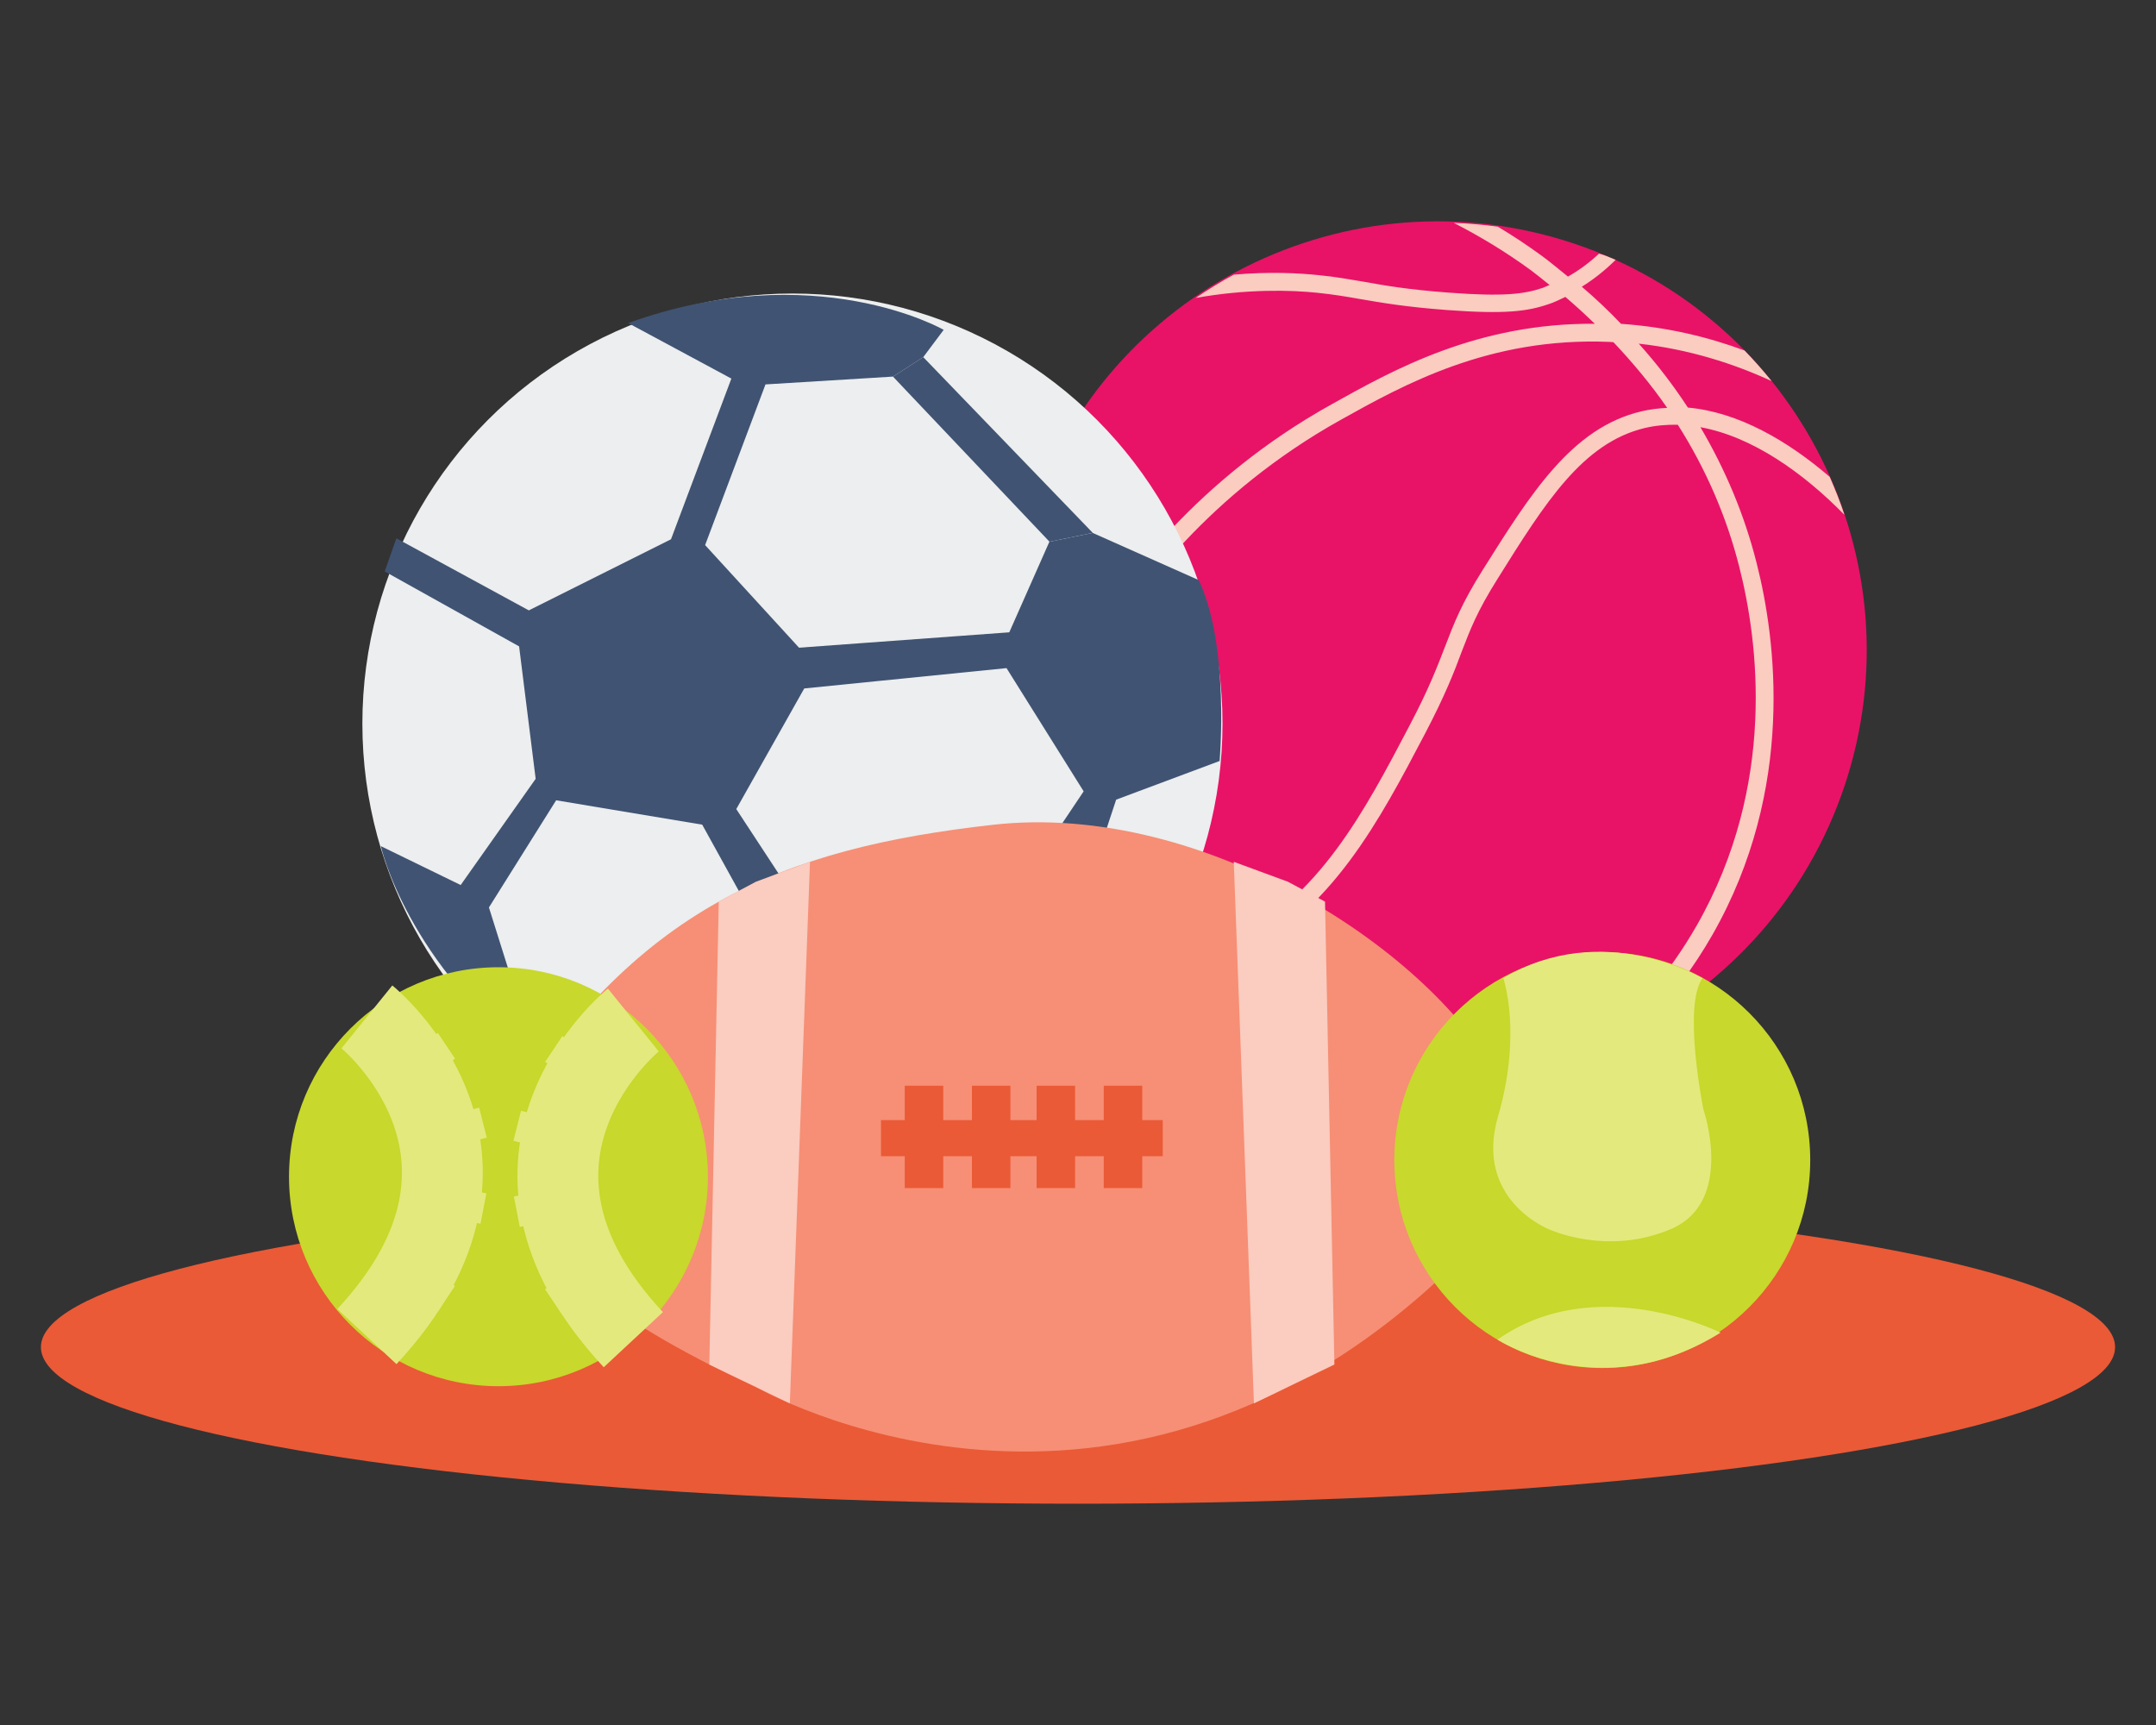
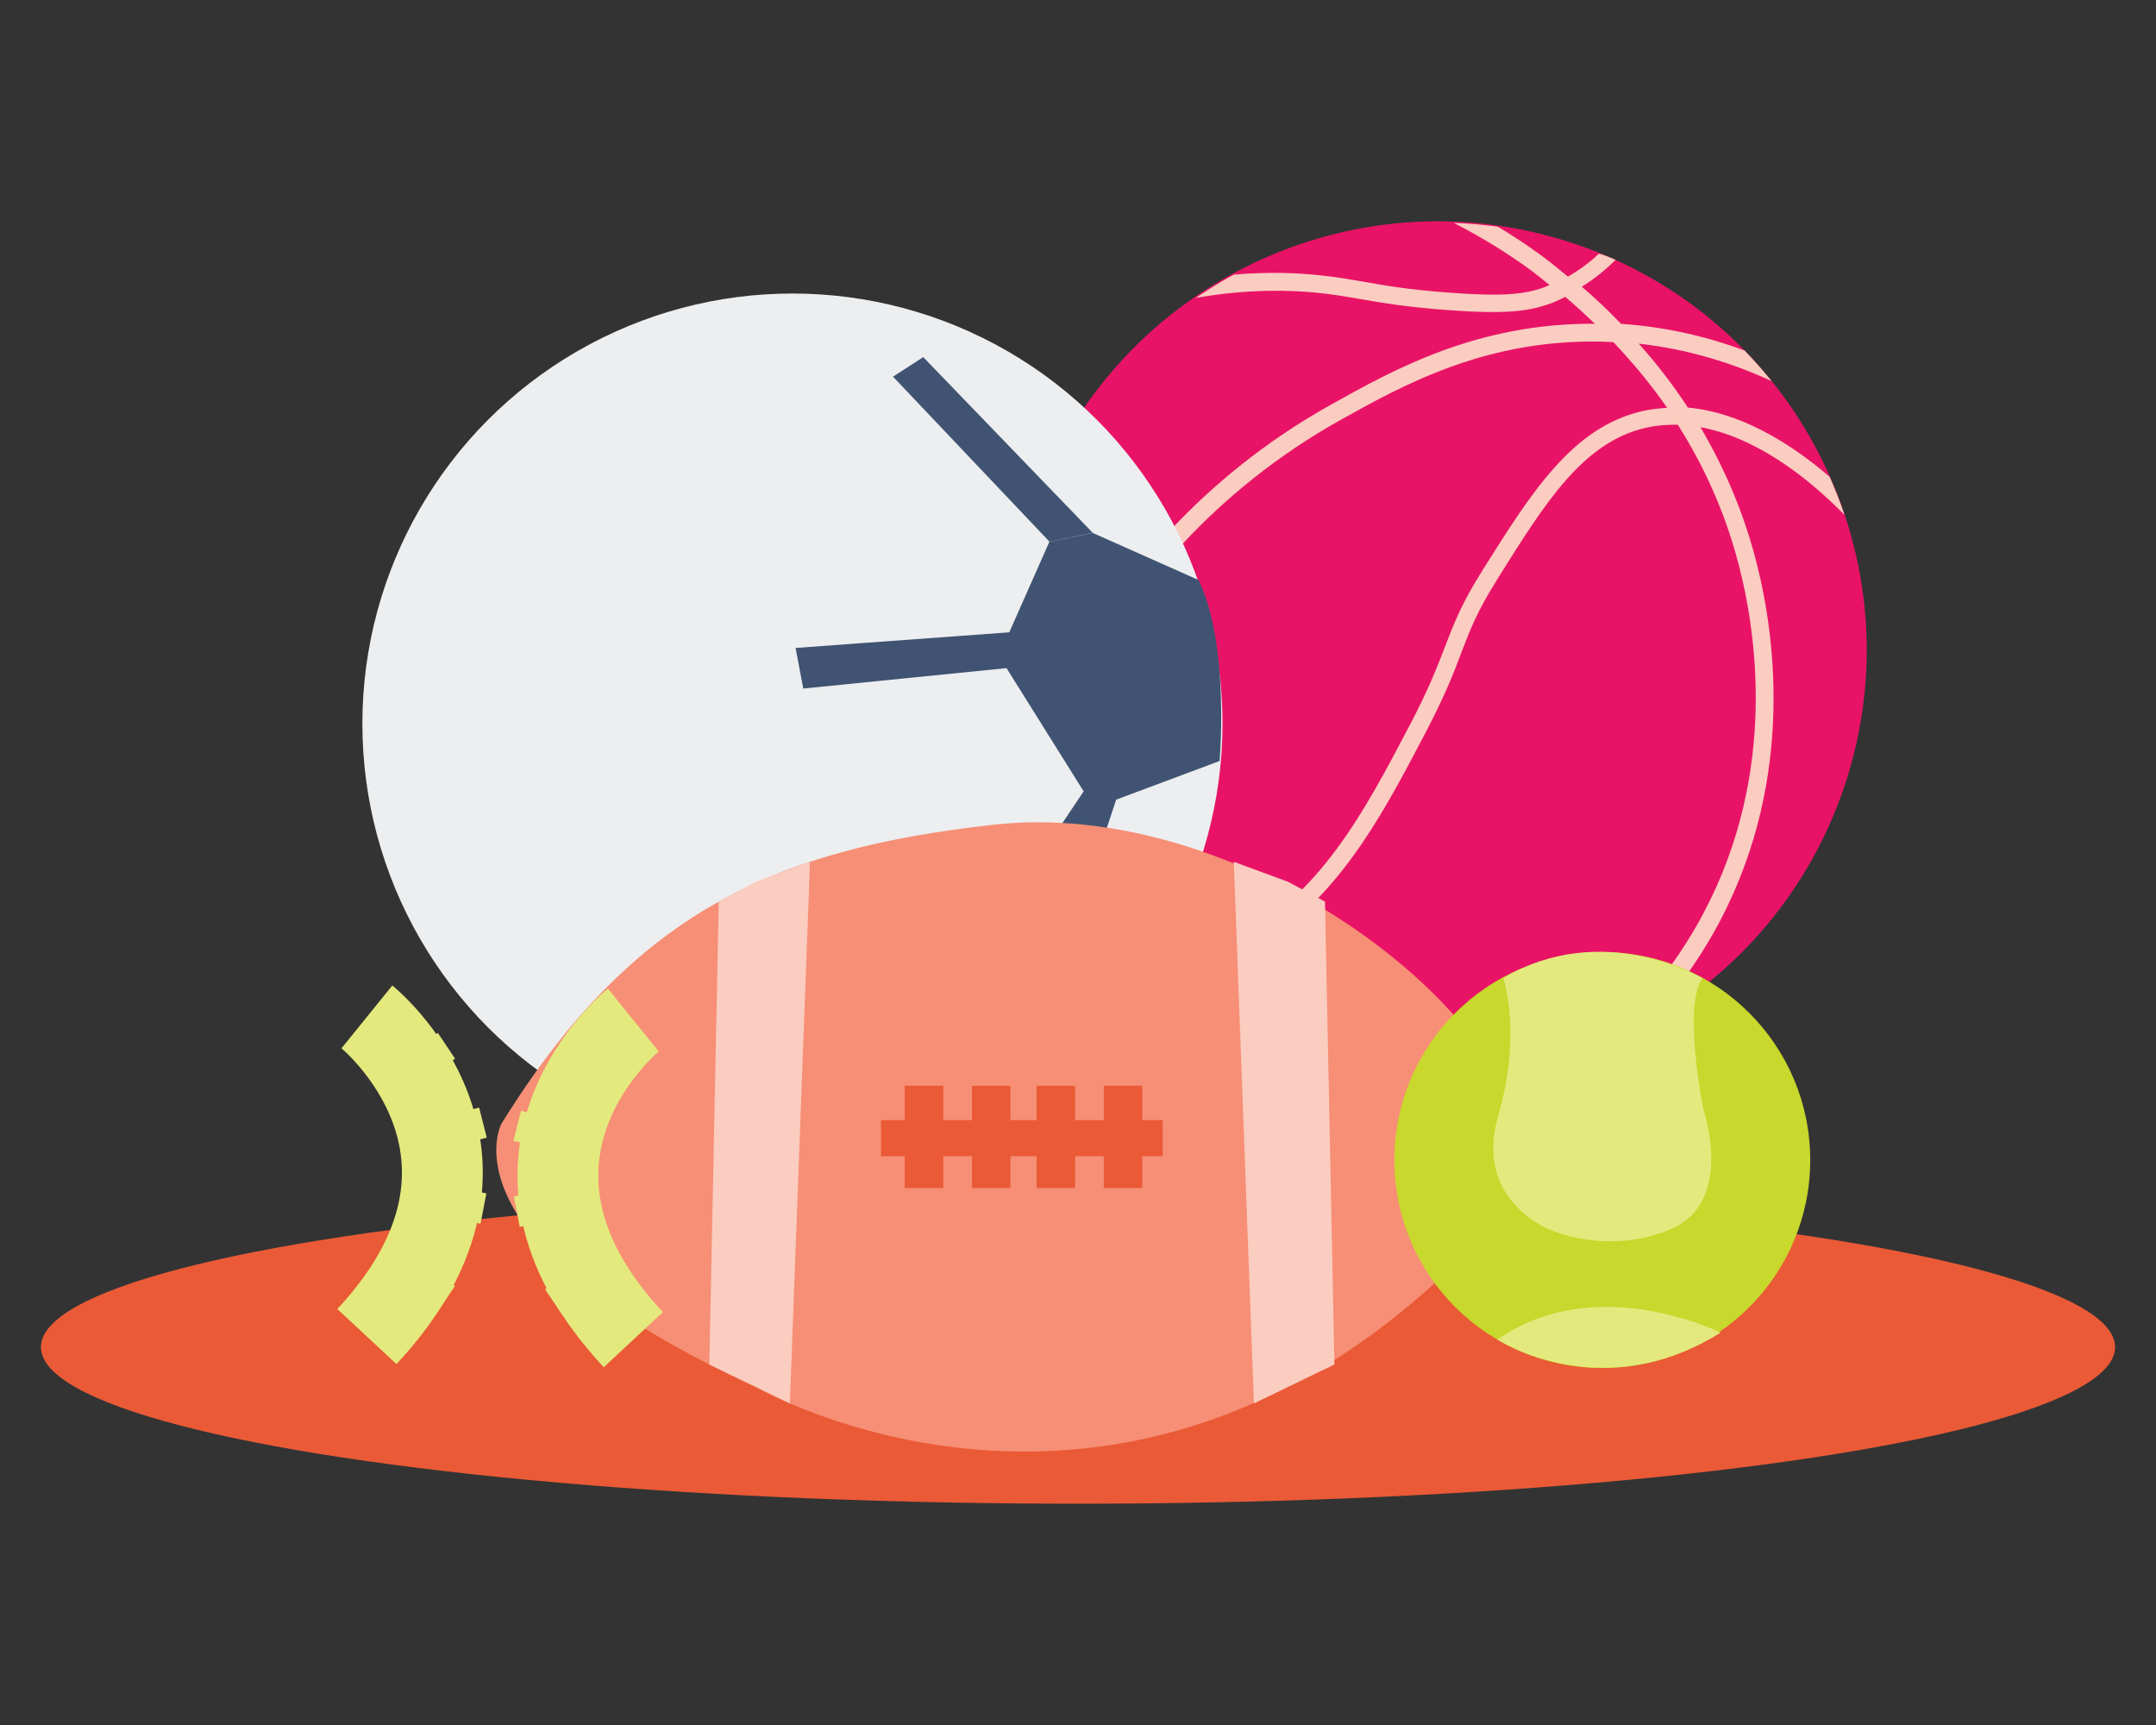
<svg xmlns="http://www.w3.org/2000/svg" id="Layer_3" data-name="Layer 3" width="400" height="320" viewBox="0 0 400 320">
  <rect x="0" y="0" width="400" height="320" fill="#333333" stroke="none" />
  <defs>
    <style>
      .cls-1 {
        fill: #c8d82c;
      }

      .cls-1, .cls-2, .cls-3, .cls-4, .cls-5, .cls-6, .cls-7, .cls-8 {
        stroke-width: 0px;
      }

      .cls-2 {
        fill: #405372;
      }

      .cls-3 {
        fill: #ea5a36;
      }

      .cls-4 {
        fill: #eceeef;
      }

      .cls-5 {
        fill: #e4e97d;
      }

      .cls-6 {
        fill: #e81366;
      }

      .cls-9 {
        fill: none;
        stroke: #e4e97d;
        stroke-miterlimit: 10;
        stroke-width: 15px;
      }

      .cls-7 {
        fill: #fbccc0;
      }

      .cls-8 {
        fill: #f68f75;
      }
    </style>
  </defs>
  <ellipse class="cls-3" cx="200" cy="249.9" rx="192.41" ry="29.05" />
  <g>
    <path class="cls-6" d="M290.04,44.55c41.98,12.83,65.64,57.32,52.8,99.3-12.91,42.02-57.37,65.62-99.35,52.78-41.98-12.83-65.64-57.32-52.78-99.35,12.89-41.96,57.35-65.56,99.33-52.73Z" />
    <path class="cls-7" d="M299.74,48.21c-1.94,1.92-4.04,3.6-6.27,4.98,2.57,2.18,5.02,4.51,7.27,6.88,8.51.58,16.22,2.46,22.92,4.95,1.78,1.83,3.46,3.74,5.02,5.67-6.93-3.19-15.2-5.89-24.64-6.94,3.39,3.78,6.41,7.73,9.11,11.86,9.34.83,18.49,6.13,26.31,12.85,1,2.28,1.96,4.66,2.73,7.04-7.57-7.73-17.04-14.5-26.71-16.25,4.63,7.87,8.16,16.24,10.42,25.19,3.6,14.12,7.23,41.88-8.16,68.91-3.53,6.18-7.8,11.91-12.77,17-3.16,1.71-6.41,3.21-9.79,4.53,7.97-6.56,14.56-14.37,19.61-23.19,14.94-26.15,11.37-52.91,7.89-66.55-2.39-9.43-6.25-18.23-11.4-26.35-2.08-.03-4.1.13-6.13.61-11.54,2.78-18.47,13.84-27.26,27.9-3.89,6.17-5.11,9.47-6.73,13.66-1.38,3.72-3.02,7.97-6.82,15.22-8.44,16.09-17.2,32.74-34.46,41.32-4.28,2.1-8.89,3.58-13.71,4.49-1.08-.89-2.2-1.86-3.2-2.79,5.51-.78,10.68-2.3,15.48-4.63,16.33-8.06,24.78-24.21,32.99-39.84,3.74-7.09,5.26-11.19,6.68-14.84,1.62-4.19,2.96-7.81,7.01-14.23,8.86-14.09,16.45-26.26,29.33-29.34,1.62-.38,3.23-.58,4.85-.66-2.92-4.22-6.31-8.31-9.97-12.18-.29-.05-.55-.02-.84-.06-22.27-.9-38.17,8-49.8,14.49-24.57,13.72-37.73,32.43-42.26,39.84-6.18,10.18-10.63,21.18-13.25,32.86-.74-1.81-1.41-3.66-2-5.53.31-1.17.59-2.42.96-3.58,2.71-8.95,6.55-17.47,11.43-25.49,4.63-7.68,18.19-26.97,43.51-41.03,11.48-6.42,27.04-15.08,48.79-14.92-1.76-1.7-3.55-3.35-5.46-4.98-1.04.47-2.04,1.02-3.14,1.35-3.87,1.33-8.01,1.88-18.71,1.09-7.83-.58-12.33-1.38-16.26-2.05-2.54-.45-4.96-.86-7.92-1.16-4.85-.51-13.06-.74-22.54.96,2.29-1.54,4.62-3.01,7.07-4.32,6.54-.58,12.09-.3,15.81.1,3.09.29,5.55.77,8.16,1.19,3.86.7,8.3,1.48,15.95,2.05,10.16.76,13.97.27,17.41-.9.42-.15.81-.37,1.24-.52-1.14-.91-2.22-1.81-3.37-2.67-4.78-3.5-9.6-6.39-14.4-8.85,2.73.09,5.4.35,8.16.7,2.77,1.64,5.48,3.45,8.23,5.45,1.69,1.24,3.18,2.53,4.79,3.81,2.03-1.15,3.97-2.58,5.76-4.25.9.21,1.96.67,3.08,1.14Z" />
  </g>
  <g>
    <circle class="cls-4" cx="147.02" cy="134.24" r="79.79" />
-     <path class="cls-2" d="M116.54,59.93l19.15,10.3-11.2,29.81-26.38,13.19-24.57-13.37-2.17,6.14,24.94,13.91,3.07,24.57-13.91,19.7-14.82-7.22s4.88,21.86,29.09,40.11l-9.03-28.73,12.47-19.88,27.1,4.52,11.38,20.6,6.32-6.14-11.38-17.35,12.83-22.77-1.08-7.05-17.53-19.15,11.2-29.81,23.67-1.45,5.6-3.61,3.79-5.06s-23.85-13.73-58.54-1.26Z" />
    <path class="cls-2" d="M147.6,120.19l1.43,7.54,37.71-3.79,14.31,22.86-4.93,7.36,7.97,3.22,2.99-9.04,19.19-7.17s1.91-21.46-3.88-33.56l-19.66-8.75-8.04,1.64-7.44,16.8-39.66,2.9Z" />
    <polygon class="cls-2" points="165.68 69.87 194.71 100.49 202.74 98.85 171.29 66.25 165.68 69.87" />
  </g>
  <g>
    <path class="cls-8" d="M271.11,233.33s19.38-8.98,7.22-32.77c-12.16-23.78-54.79-51.97-94.07-47.56s-66.41,15.33-91.25,55.49c0,0-11.63,21.84,47.21,48.8,0,0,67.47,39.11,130.89-23.96Z" />
    <polyline class="cls-7" points="133.35 167.26 131.6 253.13 146.54 260.34 150.28 159.87 140.23 163.57" />
    <polyline class="cls-7" points="245.83 167.26 247.57 253.13 232.64 260.34 228.9 159.87 238.95 163.57" />
    <rect class="cls-3" x="163.45" y="207.79" width="52.27" height="6.69" />
    <rect class="cls-3" x="167.86" y="201.41" width="7.14" height="18.99" />
    <rect class="cls-3" x="180.32" y="201.41" width="7.14" height="18.99" />
    <rect class="cls-3" x="192.32" y="201.41" width="7.14" height="18.99" />
    <rect class="cls-3" x="204.78" y="201.41" width="7.14" height="18.99" />
  </g>
  <g>
-     <circle class="cls-1" cx="92.48" cy="218.29" r="38.86" />
    <path class="cls-9" d="M68.07,188.64s31.5,25.48,0,59.3" />
    <rect class="cls-5" x="69.77" y="195.11" width="14.26" height="5.74" transform="translate(-97.11 76.2) rotate(-33.79)" />
    <rect class="cls-5" x="75.55" y="207.14" width="14.26" height="5.74" transform="translate(-49.11 26.79) rotate(-14.24)" />
    <rect class="cls-5" x="75.55" y="219.98" width="14.26" height="5.74" transform="translate(43.81 -11.65) rotate(10.94)" />
    <rect class="cls-5" x="69.77" y="234.11" width="14.26" height="5.74" transform="translate(145.36 -2.58) rotate(33.93)" />
    <path class="cls-9" d="M117.5,189.22s-31.5,25.48,0,59.3" />
-     <rect class="cls-5" x="101.53" y="195.69" width="14.26" height="5.74" transform="translate(88.54 424.01) rotate(-146.21)" />
    <rect class="cls-5" x="95.75" y="207.72" width="14.26" height="5.74" transform="translate(150.79 440.02) rotate(-165.76)" />
    <rect class="cls-5" x="95.75" y="220.56" width="14.26" height="5.74" transform="translate(246.3 423.27) rotate(169.06)" />
    <rect class="cls-5" x="101.53" y="234.7" width="14.26" height="5.74" transform="translate(331.41 374.04) rotate(146.07)" />
  </g>
  <g>
    <circle class="cls-1" cx="297.27" cy="215.2" r="38.58" />
    <path class="cls-5" d="M278.91,181.48s3.52,10.17-.98,25.61c-4.5,15.45,9.38,20.92,9.38,20.92,0,0,10.75,5.08,22.68,0s6.06-22.14,6.06-22.14c0,0-3.91-19.12-.2-24.4,0,0-18.59-11.04-36.95,0Z" />
  </g>
  <path class="cls-5" d="M277.83,248.51s19.2,12.55,41.38-1.29c0,0-23.11-11.59-41.38,1.29Z" />
</svg>